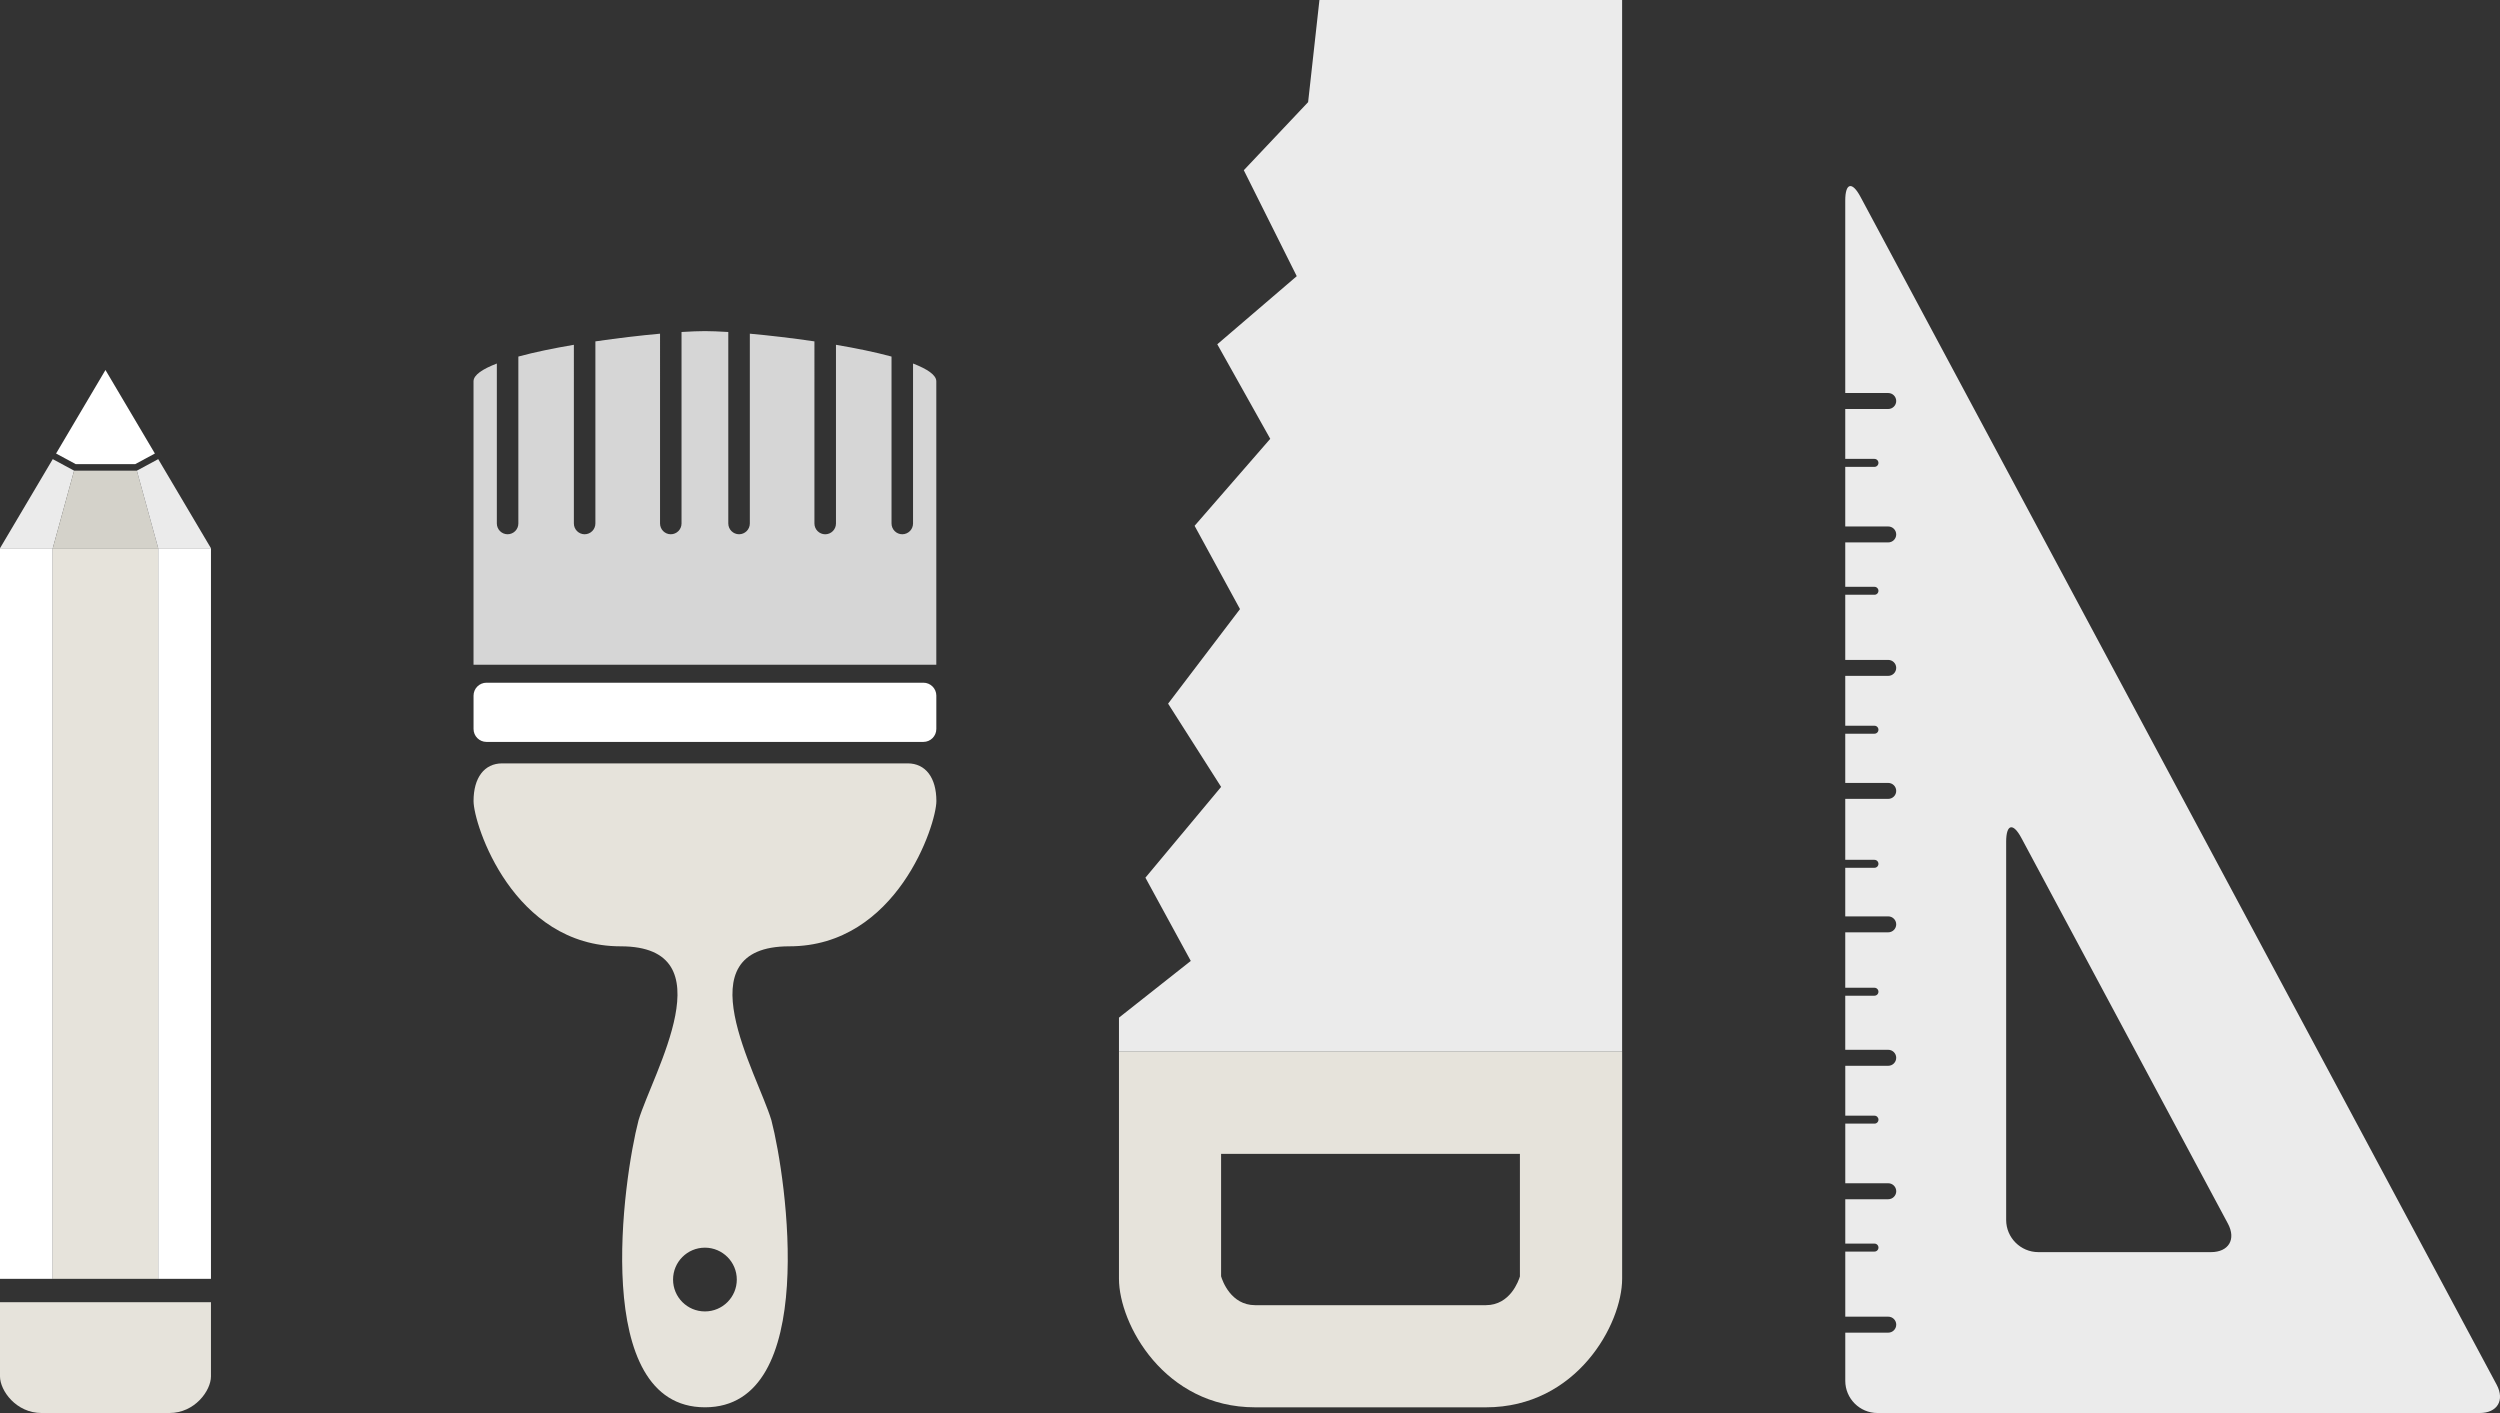
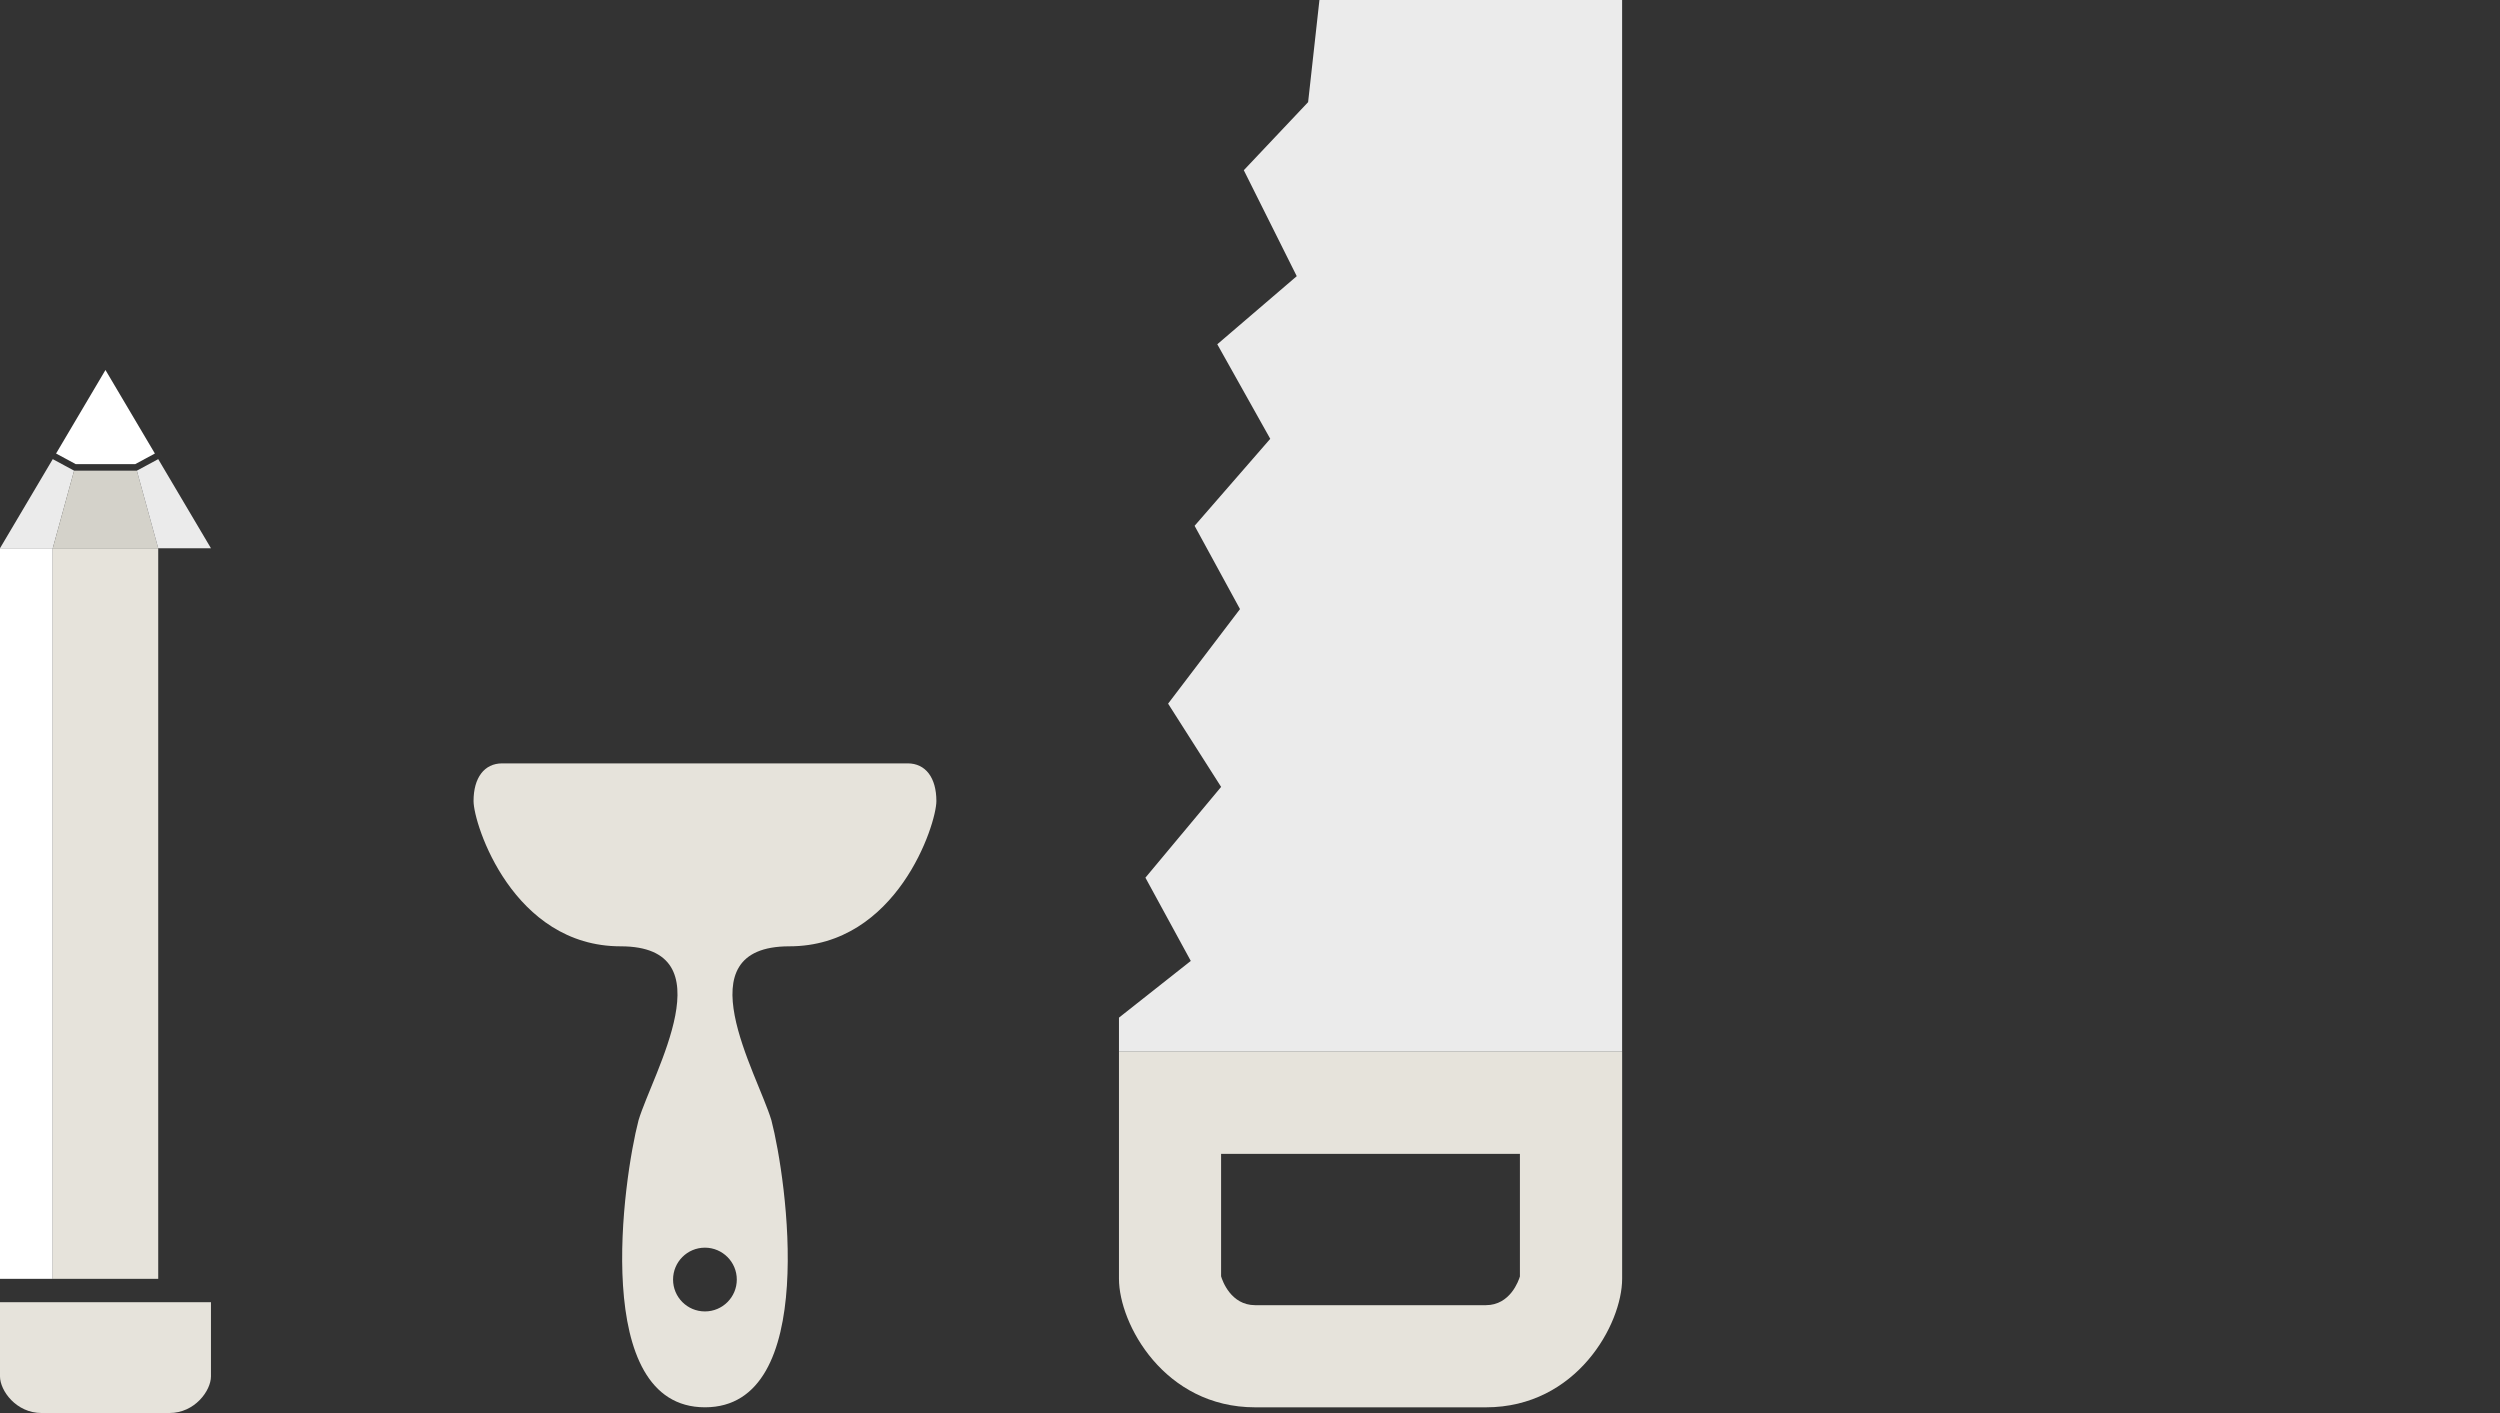
<svg xmlns="http://www.w3.org/2000/svg" version="1.1" id="Layer_1" x="0px" y="0px" width="95.861px" height="54.182px" viewBox="-31.409 -11.067 95.861 54.182" enable-background="new -31.409 -11.067 95.861 54.182" xml:space="preserve">
  <rect x="-31.409" y="-11.067" width="95.861" height="54.182" fill="#333333" stroke="none" />
  <rect x="-31.409" y="9.955" fill="#FFFFFF" width="2.022" height="28.014" />
  <polygon opacity="0.9" fill="#FFFFFF" points="-29.386,6.538 -31.409,9.955 -29.386,9.955 -28.568,6.98 " />
  <polygon fill="#E6E3DB" points="-27.365,9.955 -29.386,9.955 -29.386,37.969 -27.365,37.969 -25.342,37.969 -25.342,9.955 " />
-   <rect x="-25.342" y="9.955" fill="#FFFFFF" width="2.022" height="28.014" />
  <polygon opacity="0.9" fill="#E6E3DB" points="-26.161,6.98 -27.365,6.98 -28.568,6.98 -29.386,9.955 -27.365,9.955 -25.342,9.955   " />
  <polygon opacity="0.9" fill="#FFFFFF" points="-25.342,6.538 -23.32,9.955 -25.342,9.955 -26.161,6.98 " />
  <path fill="#E6E3DB" d="M-27.365,38.865h-4.044c0,0,0,2.3,0,2.845c0,0.546,0.619,1.404,1.594,1.404c0.974,0,2.45,0,2.45,0  s1.477,0,2.451,0s1.594-0.858,1.594-1.404c0-0.545,0-2.845,0-2.845H-27.365z" />
  <polygon opacity="0.9" fill="#FFFFFF" points="30.79,-11.067 30.79,29.261 11.497,29.261 11.497,27.954 14.251,25.779   12.511,22.587 15.414,19.106 13.381,15.914 16.138,12.288 14.397,9.095 17.298,5.759 15.267,2.134 18.314,-0.477 16.284,-4.54   18.75,-7.151 19.184,-11.067 " />
  <path fill="#E6E3DB" d="M21.143,29.261h-9.646c0,0,0,6.962,0,8.703c0,1.74,1.74,4.932,5.222,4.932c3.482,0,4.425,0,4.425,0  s0.942,0,4.424,0c3.482,0,5.223-3.191,5.223-4.932c0-1.741,0-8.703,0-8.703H21.143z M26.873,37.872  c-0.049,0.165-0.373,1.107-1.306,1.107h-4.424h-4.425c-0.932,0-1.257-0.942-1.305-1.107v-4.695h5.729h5.729V37.872z" />
-   <path opacity="0.8" fill="#FFFFFF" d="M3.601,2.872v6.134c0,0.228-0.186,0.413-0.413,0.413c-0.227,0-0.412-0.186-0.412-0.413V2.605  c-0.621-0.169-1.359-0.32-2.13-0.451v6.853c0,0.228-0.186,0.413-0.412,0.413c-0.228,0-0.414-0.186-0.414-0.413V2.023  c-0.865-0.127-1.726-0.227-2.477-0.295v7.278c0,0.228-0.187,0.413-0.413,0.413c-0.228,0-0.413-0.186-0.413-0.413V1.663  c-0.353-0.021-0.66-0.034-0.896-0.034s-0.544,0.013-0.897,0.034v7.343c0,0.228-0.186,0.413-0.412,0.413  c-0.228,0-0.412-0.186-0.412-0.413V1.728c-0.751,0.068-1.612,0.168-2.479,0.295v6.983c0,0.228-0.186,0.413-0.412,0.413  c-0.228,0-0.413-0.186-0.413-0.413V2.154c-0.771,0.131-1.508,0.282-2.129,0.451v6.401c0,0.228-0.186,0.413-0.413,0.413  s-0.412-0.186-0.412-0.413V2.872c-0.546,0.211-0.894,0.438-0.894,0.682c0,1.1,0,10.868,0,10.868h8.873h8.872c0,0,0-9.769,0-10.868  C4.494,3.311,4.146,3.083,3.601,2.872z" />
  <g>
-     <path fill="#FFFFFF" d="M4.494,16.886c0,0.272-0.223,0.495-0.495,0.495h-16.755c-0.272,0-0.495-0.223-0.495-0.495v-1.28   c0-0.272,0.223-0.495,0.495-0.495H3.999c0.272,0,0.495,0.223,0.495,0.495V16.886z" />
-   </g>
+     </g>
  <path fill="#E6E3DB" d="M3.394,18.204c-0.688,0-7.772,0-7.772,0s-7.085,0-7.773,0s-1.1,0.55-1.1,1.444s1.512,5.571,5.64,5.571  c4.126,0,1.228,4.862,0.686,6.671c-0.584,2.237-1.852,11.005,2.548,11.005c4.398,0,3.13-8.768,2.547-11.005  c-0.542-1.809-3.44-6.671,0.687-6.671s5.639-4.677,5.639-5.571S4.083,18.204,3.394,18.204z M-3.157,37.997  c0,0.676-0.547,1.222-1.222,1.222c-0.676,0-1.222-0.546-1.222-1.222s0.546-1.223,1.222-1.223  C-3.704,36.775-3.157,37.322-3.157,37.997z" />
-   <path opacity="0.9" fill="#FFFFFF" d="M64.323,42.027L39.928-3.524c-0.32-0.598-0.582-0.532-0.582,0.146v7.381h1.647  c0.169,0,0.307,0.137,0.307,0.307c0,0.168-0.138,0.306-0.307,0.306h-1.647v1.913h1.12c0.085,0,0.153,0.068,0.153,0.153  s-0.068,0.153-0.153,0.153h-1.12V9.12h1.647c0.169,0,0.307,0.137,0.307,0.306s-0.138,0.306-0.307,0.306h-1.647v1.702h1.12  c0.085,0,0.153,0.069,0.153,0.153c0,0.085-0.068,0.152-0.153,0.152h-1.12v2.498h1.647c0.169,0,0.307,0.137,0.307,0.305  c0,0.17-0.138,0.307-0.307,0.307h-1.647v1.912h1.12c0.085,0,0.153,0.068,0.153,0.153s-0.068,0.153-0.153,0.153h-1.12v1.887h1.647  c0.169,0,0.307,0.137,0.307,0.307c0,0.168-0.138,0.305-0.307,0.305h-1.647v2.337h1.12c0.085,0,0.153,0.069,0.153,0.153  c0,0.085-0.068,0.152-0.153,0.152h-1.12v1.863h1.647c0.169,0,0.307,0.137,0.307,0.306s-0.138,0.306-0.307,0.306h-1.647v2.125h1.12  c0.085,0,0.153,0.068,0.153,0.153c0,0.084-0.068,0.152-0.153,0.152h-1.12v2.074h1.647c0.169,0,0.307,0.137,0.307,0.306  S41.163,29.8,40.994,29.8h-1.647v1.913h1.12c0.085,0,0.153,0.069,0.153,0.152c0,0.086-0.068,0.153-0.153,0.153h-1.12v2.286h1.647  c0.169,0,0.307,0.138,0.307,0.307c0,0.168-0.138,0.306-0.307,0.306h-1.647v1.701h1.12c0.085,0,0.153,0.069,0.153,0.153  s-0.068,0.153-0.153,0.153h-1.12v2.496h1.647c0.169,0,0.307,0.137,0.307,0.306c0,0.17-0.138,0.307-0.307,0.307h-1.647v1.848  c0,0.678,0.555,1.233,1.233,1.233h23.092C64.35,43.115,64.643,42.624,64.323,42.027z M53.369,36.945H46.75  c-0.68,0-1.234-0.556-1.234-1.233V21.209c0-0.678,0.263-0.744,0.583-0.146l7.922,14.793C54.34,36.455,54.048,36.945,53.369,36.945z" />
  <polygon fill="#FFFFFF" points="-28.505,6.73 -26.224,6.73 -25.47,6.323 -27.365,3.12 -29.259,6.323 " />
</svg>